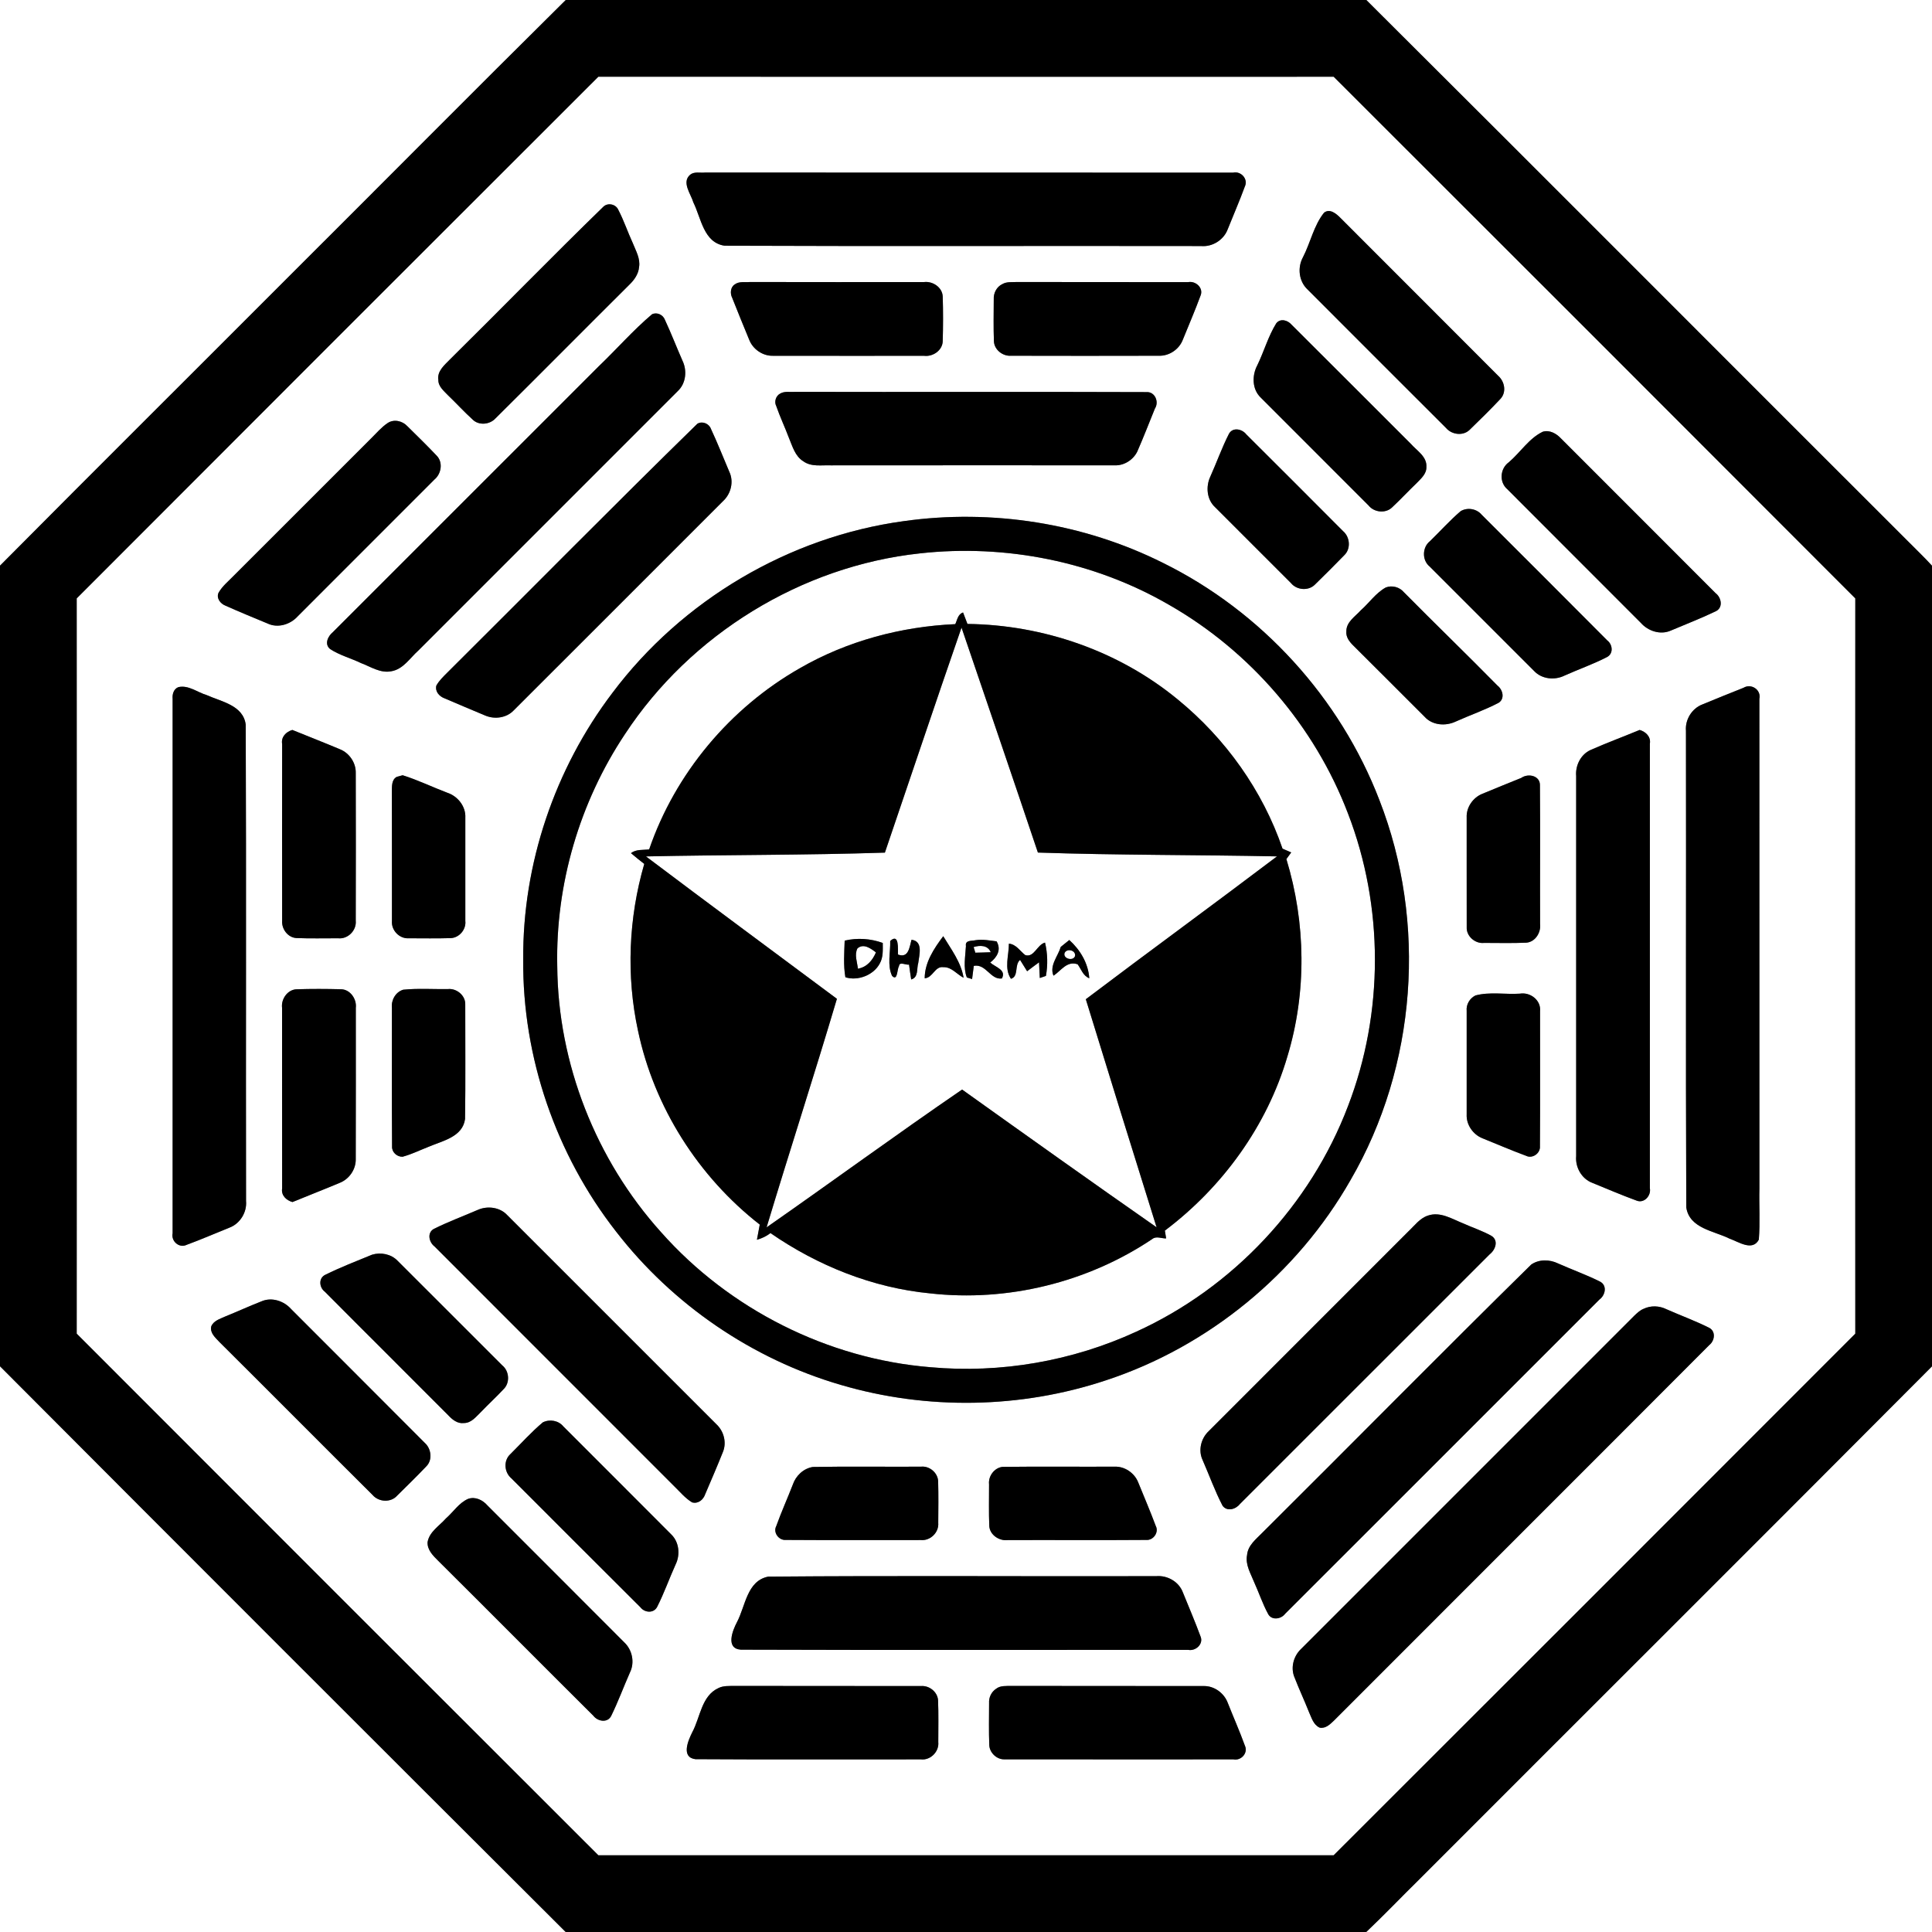
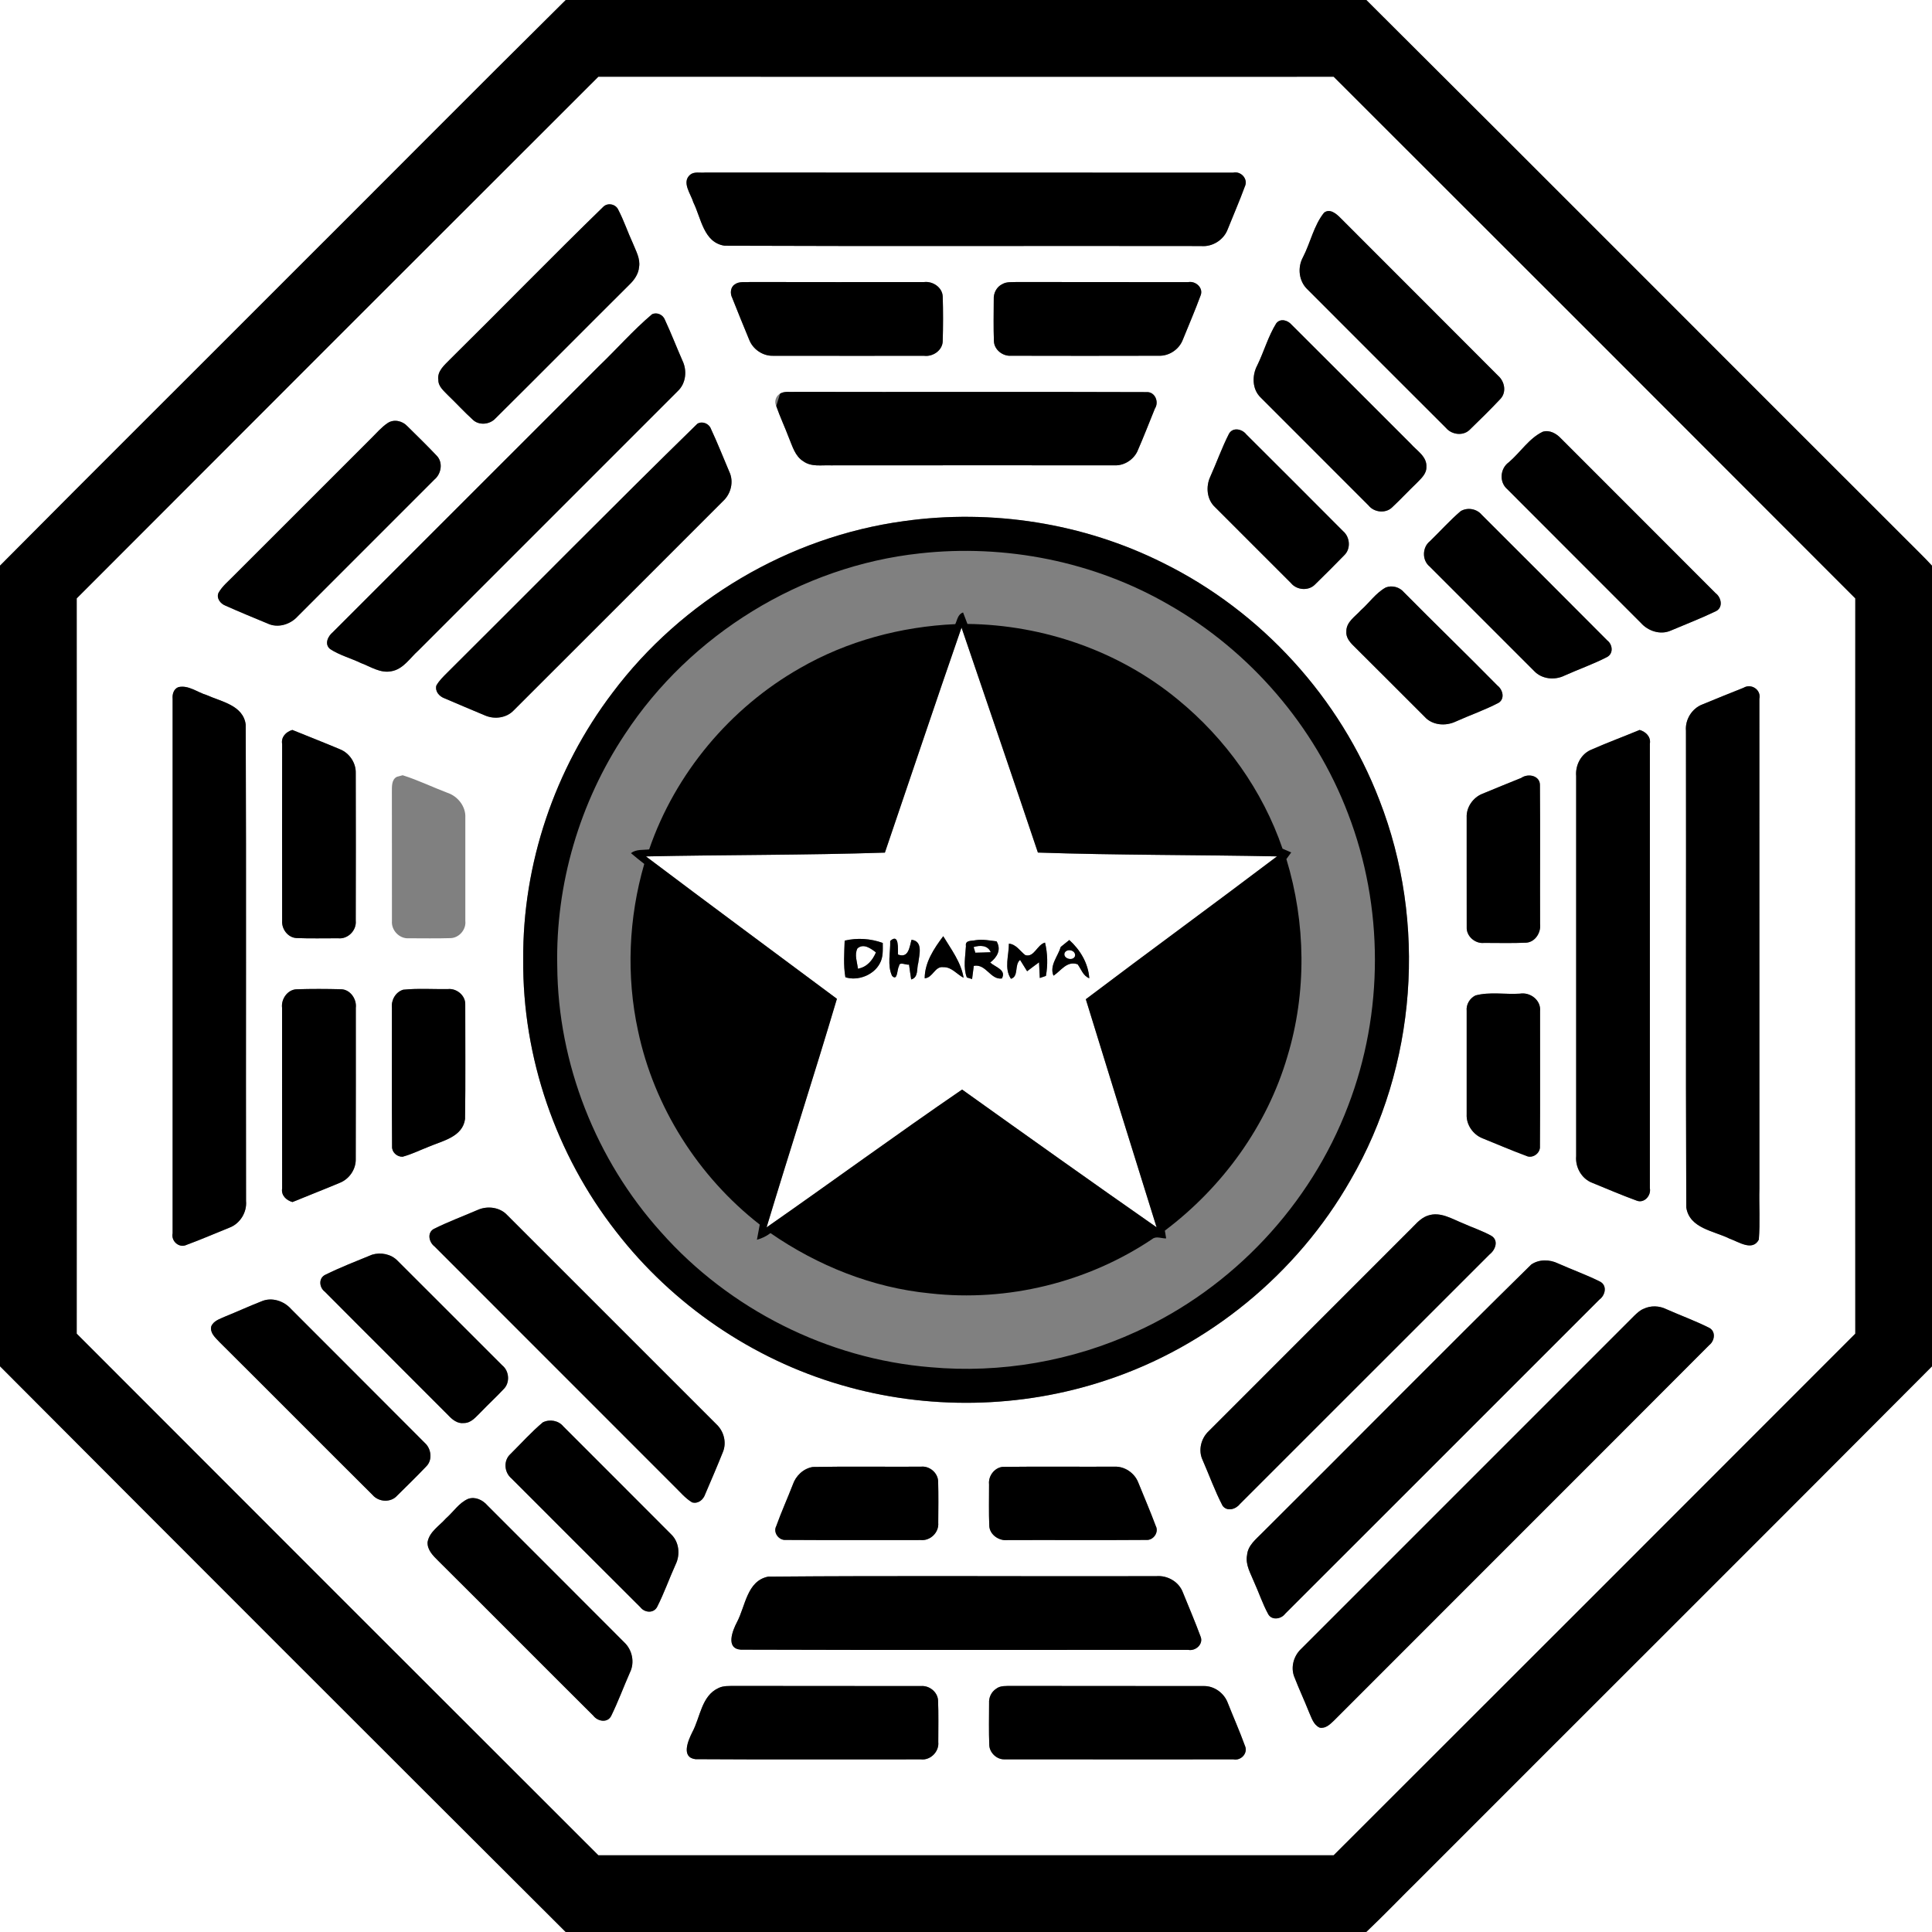
<svg xmlns="http://www.w3.org/2000/svg" width="600pt" height="600pt" viewBox="0 0 600 600" version="1.1">
  <rect x="0" y="0" width="600" height="600" fill="#808080" stroke="none" />
  <g id="#ffffffff">
    <path fill="#ffffff" opacity="1.00" d=" M 0.00 0.00 L 175.70 0.00 C 147.26 28.15 119.08 56.58 90.74 84.84 C 60.51 115.13 30.14 145.30 0.00 175.67 L 0.00 0.00 Z" />
    <path fill="#ffffff" opacity="1.00" d=" M 424.32 0.00 L 600.00 0.00 L 600.00 175.69 C 598.94 174.51 597.84 173.39 596.73 172.28 C 539.22 114.89 481.90 57.31 424.32 0.00 Z" />
    <path fill="#ffffff" opacity="1.00" d=" M 23.82 185.84 C 77.78 131.79 131.78 77.78 185.83 23.82 C 261.95 23.86 338.06 23.85 414.18 23.83 C 468.22 77.79 522.23 131.79 576.18 185.84 C 576.14 261.95 576.15 338.07 576.18 414.18 C 522.21 468.21 468.22 522.22 414.18 576.17 C 338.06 576.15 261.94 576.15 185.82 576.17 C 131.78 522.22 77.78 468.21 23.82 414.18 C 23.85 338.06 23.86 261.95 23.82 185.84 M 214.35 54.25 C 211.58 56.60 214.58 60.25 215.34 62.89 C 217.76 67.76 218.50 75.35 225.04 76.31 C 274.35 76.51 323.67 76.32 372.99 76.41 C 376.55 76.74 380.10 74.48 381.31 71.12 C 383.06 66.72 384.97 62.38 386.59 57.94 C 387.72 55.61 385.41 53.08 382.99 53.61 C 328.33 53.58 273.67 53.64 219.01 53.58 C 217.48 53.76 215.65 53.20 214.35 54.25 M 187.36 64.22 C 171.29 79.84 155.65 95.92 139.70 111.66 C 138.02 113.40 135.71 115.26 136.13 117.99 C 136.10 120.06 137.87 121.41 139.15 122.78 C 141.72 125.23 144.10 127.87 146.73 130.25 C 148.67 132.23 152.12 131.89 153.92 129.89 C 167.83 116.10 181.61 102.18 195.50 88.37 C 197.01 86.91 198.29 85.08 198.47 82.94 C 198.91 80.30 197.47 77.91 196.54 75.55 C 194.96 72.12 193.76 68.51 192.02 65.16 C 191.24 63.38 188.75 62.85 187.36 64.22 M 411.19 66.06 C 408.02 70.00 406.98 75.35 404.66 79.86 C 402.88 83.09 403.35 87.37 406.09 89.92 C 420.41 104.26 434.73 118.61 449.09 132.92 C 450.84 135.00 454.35 135.47 456.37 133.52 C 459.64 130.36 462.89 127.16 466.00 123.85 C 467.91 121.77 467.29 118.50 465.29 116.72 C 449.00 100.36 432.62 84.06 416.32 67.71 C 415.05 66.41 413.00 64.63 411.19 66.06 M 228.20 88.32 C 226.84 89.15 226.69 91.14 227.38 92.47 C 229.10 96.83 230.88 101.18 232.67 105.51 C 233.82 108.47 236.87 110.58 240.07 110.49 C 255.71 110.53 271.36 110.49 287.00 110.50 C 289.70 110.83 292.66 108.85 292.77 106.01 C 292.90 101.37 292.92 96.70 292.77 92.06 C 292.63 89.20 289.64 87.26 286.94 87.60 C 268.94 87.59 250.94 87.64 232.95 87.58 C 231.37 87.72 229.55 87.31 228.20 88.32 M 311.27 88.24 C 309.49 89.08 308.50 91.07 308.62 92.99 C 308.60 97.32 308.51 101.67 308.67 106.00 C 308.79 108.63 311.42 110.68 314.00 110.48 C 329.32 110.52 344.64 110.52 359.96 110.48 C 363.13 110.57 366.20 108.48 367.33 105.52 C 369.18 100.96 371.13 96.44 372.83 91.83 C 373.86 89.44 371.33 87.15 368.97 87.62 C 351.30 87.57 333.63 87.64 315.96 87.58 C 314.39 87.67 312.67 87.41 311.27 88.24 M 202.49 97.60 C 196.59 102.59 191.47 108.48 185.88 113.82 C 158.37 141.33 130.86 168.84 103.35 196.34 C 101.83 197.59 100.64 200.08 102.55 201.59 C 105.51 203.51 108.99 204.42 112.15 205.94 C 115.16 207.07 118.13 209.13 121.49 208.47 C 125.24 207.86 127.31 204.34 129.95 202.00 C 156.79 175.15 183.65 148.31 210.48 121.46 C 213.02 119.11 213.43 115.13 211.98 112.09 C 210.12 107.86 208.46 103.54 206.51 99.35 C 205.93 97.77 204.05 96.85 202.49 97.60 M 396.35 100.41 C 393.85 104.44 392.56 109.12 390.49 113.39 C 388.78 116.57 388.80 120.90 391.56 123.50 C 402.70 134.67 413.87 145.81 425.02 156.98 C 426.74 159.14 430.32 159.54 432.33 157.57 C 434.96 155.12 437.40 152.47 440.00 149.99 C 441.33 148.60 443.04 147.16 442.98 145.04 C 443.20 141.78 440.03 139.99 438.15 137.84 C 425.78 125.52 413.49 113.13 401.10 100.83 C 399.92 99.44 397.64 98.77 396.35 100.41 M 242.26 122.25 C 240.95 122.94 240.37 124.78 241.07 126.10 C 242.23 129.45 243.75 132.65 245.00 135.97 C 246.11 138.59 246.90 141.68 249.50 143.27 C 251.98 145.06 255.14 144.40 257.98 144.52 C 287.34 144.49 316.70 144.50 346.06 144.51 C 349.01 144.68 351.90 142.87 353.19 140.24 C 355.12 135.84 356.85 131.35 358.66 126.90 C 360.02 124.85 358.72 121.63 356.07 121.77 C 319.70 121.63 283.33 121.78 246.96 121.69 C 245.40 121.82 243.66 121.40 242.26 122.25 M 120.38 131.39 C 118.43 132.69 116.92 134.52 115.25 136.15 C 101.06 150.34 86.87 164.54 72.67 178.72 C 71.01 180.45 69.07 181.98 67.87 184.09 C 67.11 185.76 68.46 187.48 69.97 188.07 C 74.31 190.01 78.72 191.82 83.11 193.64 C 86.28 195.15 90.17 193.95 92.44 191.42 C 106.59 177.24 120.77 163.10 134.92 148.92 C 137.06 147.15 137.64 143.60 135.63 141.53 C 132.66 138.39 129.57 135.38 126.50 132.35 C 124.97 130.70 122.31 130.08 120.38 131.39 M 216.56 131.61 C 190.43 157.13 164.78 183.19 138.85 208.95 C 137.63 210.18 136.34 211.40 135.50 212.94 C 135.07 214.81 136.48 216.31 138.12 216.90 C 142.32 218.71 146.54 220.47 150.75 222.24 C 153.65 223.45 157.32 222.96 159.52 220.63 C 181.23 198.97 202.89 177.27 224.58 155.59 C 227.02 153.34 227.95 149.54 226.49 146.50 C 224.60 142.06 222.83 137.56 220.79 133.19 C 220.20 131.54 218.09 130.67 216.56 131.61 M 381.69 134.67 C 379.49 138.97 377.88 143.55 375.90 147.96 C 374.43 151.04 374.74 155.11 377.35 157.51 C 385.20 165.38 393.07 173.24 400.94 181.10 C 402.71 183.28 406.37 183.58 408.36 181.55 C 411.46 178.53 414.53 175.47 417.54 172.36 C 419.57 170.37 419.24 166.76 417.11 164.96 C 407.11 154.91 397.08 144.89 387.04 134.89 C 385.76 133.24 382.91 132.58 381.69 134.67 M 479.12 134.08 C 474.83 136.13 472.14 140.54 468.54 143.59 C 465.87 145.52 465.53 149.71 468.08 151.90 C 481.87 165.77 495.76 179.56 509.57 193.43 C 511.83 196.00 515.68 197.27 518.91 195.82 C 523.55 193.84 528.28 192.04 532.83 189.84 C 535.22 188.71 534.60 185.57 532.79 184.21 C 516.81 168.17 500.77 152.19 484.78 136.17 C 483.37 134.65 481.24 133.43 479.12 134.08 M 453.63 158.74 C 450.24 161.63 447.27 164.98 444.07 168.08 C 441.68 169.97 441.58 173.97 443.96 175.91 C 454.80 186.75 465.64 197.60 476.48 208.43 C 478.88 210.95 482.88 211.31 485.92 209.79 C 490.26 207.84 494.78 206.27 499.01 204.09 C 501.13 203.04 500.85 200.18 499.15 198.89 C 486.19 185.84 473.15 172.86 460.15 159.86 C 458.59 157.98 455.71 157.50 453.63 158.74 M 280.63 161.85 C 244.98 166.71 211.77 186.42 190.20 215.17 C 172.28 238.77 162.27 268.32 162.49 297.97 C 162.22 328.33 172.66 358.60 191.35 382.50 C 208.87 405.15 233.65 422.10 261.15 430.10 C 287.90 437.97 317.04 437.47 343.49 428.66 C 375.31 418.19 402.87 395.55 419.44 366.44 C 439.96 331.12 443.23 286.51 428.39 248.49 C 416.20 216.73 391.74 189.90 361.23 174.84 C 336.51 162.45 307.98 157.98 280.63 161.85 M 430.38 182.44 C 427.27 184.14 425.21 187.25 422.58 189.56 C 420.84 191.50 418.09 193.15 418.12 196.07 C 417.94 197.89 419.13 199.36 420.35 200.55 C 427.72 207.86 435.04 215.23 442.39 222.56 C 444.77 225.26 448.91 225.58 452.05 224.10 C 456.49 222.10 461.12 220.51 465.43 218.25 C 467.43 216.94 466.69 214.18 465.06 212.92 C 455.47 203.17 445.63 193.67 436.02 183.95 C 434.67 182.33 432.36 181.69 430.38 182.44 M 55.41 213.39 C 53.96 213.93 53.47 215.58 53.61 217.00 C 53.60 272.34 53.60 327.68 53.61 383.01 C 53.08 385.45 55.64 387.73 57.97 386.59 C 62.47 384.94 66.87 383.01 71.32 381.23 C 74.59 379.97 76.73 376.45 76.41 372.97 C 76.32 323.66 76.51 274.35 76.31 225.04 C 75.53 219.02 68.77 217.93 64.20 215.87 C 61.33 215.02 58.51 212.68 55.41 213.39 M 541.46 213.60 C 537.18 215.28 532.94 217.03 528.69 218.77 C 525.43 220.01 523.28 223.51 523.59 226.98 C 523.68 276.32 523.48 325.66 523.69 374.99 C 524.69 381.52 532.27 382.24 537.14 384.68 C 539.89 385.62 544.25 388.72 546.22 384.98 C 546.64 379.67 546.27 374.32 546.40 369.00 C 546.39 318.35 546.40 267.69 546.39 217.04 C 547.02 214.23 543.86 212.14 541.46 213.60 M 87.62 231.07 C 87.60 249.38 87.59 267.69 87.62 285.99 C 87.45 288.54 89.40 291.16 92.03 291.32 C 96.35 291.50 100.69 291.38 105.01 291.39 C 108.03 291.73 110.78 288.94 110.48 285.94 C 110.52 270.64 110.52 255.34 110.48 240.04 C 110.56 236.88 108.48 233.84 105.55 232.68 C 100.66 230.62 95.71 228.69 90.79 226.69 C 88.83 227.26 87.24 228.88 87.62 231.07 M 493.98 232.91 C 490.92 234.28 489.21 237.73 489.49 241.00 C 489.50 280.36 489.50 319.71 489.49 359.06 C 489.19 362.51 491.18 366.07 494.47 367.33 C 499.04 369.19 503.58 371.15 508.21 372.84 C 510.59 373.84 512.83 371.33 512.38 369.00 C 512.40 322.99 512.40 276.99 512.38 230.98 C 512.75 228.81 511.12 227.25 509.21 226.69 C 504.14 228.79 498.99 230.70 493.98 232.91 M 123.24 241.25 C 121.53 242.14 121.73 244.34 121.70 245.97 C 121.75 259.33 121.69 272.69 121.72 286.05 C 121.49 288.93 124.06 291.60 126.97 291.39 C 131.31 291.39 135.65 291.48 139.99 291.34 C 142.62 291.24 144.82 288.64 144.51 286.02 C 144.51 275.33 144.50 264.65 144.51 253.96 C 144.71 250.47 142.18 247.27 138.93 246.20 C 134.28 244.44 129.79 242.25 125.05 240.76 C 124.59 240.89 123.69 241.13 123.24 241.25 M 472.44 241.59 C 468.43 243.24 464.40 244.81 460.41 246.50 C 457.46 247.65 455.32 250.73 455.49 253.92 C 455.51 265.25 455.47 276.58 455.50 287.91 C 455.34 290.75 458.13 293.15 460.91 292.83 C 465.27 292.83 469.64 292.95 474.00 292.76 C 476.78 292.55 478.61 289.61 478.29 286.97 C 478.24 272.64 478.36 258.31 478.24 243.98 C 478.37 240.86 474.60 240.07 472.44 241.59 M 87.60 312.99 C 87.62 331.69 87.58 350.38 87.62 369.07 C 87.26 371.23 88.91 372.78 90.83 373.31 C 95.72 371.29 100.66 369.39 105.54 367.33 C 108.45 366.17 110.54 363.16 110.48 360.01 C 110.54 344.34 110.49 328.68 110.50 313.01 C 110.83 310.30 108.81 307.32 105.98 307.22 C 101.33 307.10 96.67 307.08 92.03 307.23 C 89.24 307.39 87.26 310.32 87.60 312.99 M 125.24 307.36 C 122.87 308.05 121.44 310.59 121.71 312.99 C 121.75 327.33 121.64 341.68 121.76 356.02 C 121.65 357.82 123.26 359.28 125.02 359.24 C 127.84 358.47 130.47 357.17 133.19 356.11 C 137.49 354.27 143.67 353.09 144.43 347.51 C 144.60 335.69 144.47 323.85 144.49 312.02 C 144.63 309.19 141.81 306.85 139.06 307.17 C 134.45 307.23 129.82 306.90 125.24 307.36 M 458.21 309.15 C 456.43 310.04 455.28 311.96 455.49 313.96 C 455.49 324.66 455.50 335.36 455.49 346.06 C 455.31 349.26 457.45 352.35 460.42 353.52 C 464.93 355.33 469.40 357.27 473.96 358.95 C 475.93 359.94 478.43 358.13 478.24 355.97 C 478.34 342.00 478.26 328.03 478.28 314.06 C 478.64 310.62 475.24 308.04 471.99 308.59 C 467.42 308.88 462.63 307.96 458.21 309.15 M 148.53 375.68 C 143.92 377.68 139.18 379.42 134.69 381.67 C 132.56 382.91 133.25 385.80 134.94 387.09 C 159.74 411.95 184.60 436.74 209.41 461.59 C 211.19 463.31 212.79 465.29 214.94 466.58 C 216.84 467.11 218.44 465.73 219.01 464.03 C 220.87 459.67 222.76 455.32 224.51 450.92 C 225.71 448.02 224.81 444.52 222.56 442.39 C 200.90 420.73 179.24 399.06 157.57 377.41 C 155.34 374.94 151.52 374.42 148.53 375.68 M 443.46 377.51 C 440.90 378.34 439.29 380.66 437.39 382.42 C 416.74 403.11 396.05 423.76 375.39 444.44 C 373.00 446.67 372.06 450.39 373.47 453.40 C 375.54 458.12 377.28 463.02 379.67 467.60 C 381.03 469.52 383.76 468.75 385.03 467.12 C 410.92 441.27 436.78 415.39 462.65 389.52 C 464.42 388.14 465.49 385.23 463.17 383.80 C 460.33 382.22 457.21 381.21 454.26 379.88 C 450.85 378.51 447.27 376.20 443.46 377.51 M 115.54 389.66 C 110.67 391.66 105.73 393.57 101.01 395.90 C 98.86 396.94 99.13 399.85 100.87 401.14 C 113.64 414.00 126.51 426.76 139.29 439.61 C 140.53 440.92 142.09 442.18 144.04 441.94 C 146.43 441.96 147.89 439.89 149.45 438.42 C 151.73 436.04 154.16 433.82 156.40 431.41 C 158.42 429.46 158.18 425.82 156.02 424.07 C 145.17 413.22 134.33 402.36 123.46 391.53 C 121.46 389.45 118.26 388.83 115.54 389.66 M 475.52 392.73 C 447.49 420.28 419.89 448.32 392.00 476.03 C 390.07 478.01 387.54 479.93 387.29 482.92 C 386.69 485.95 388.43 488.68 389.50 491.39 C 390.98 494.64 392.10 498.06 393.81 501.21 C 394.90 503.32 397.87 502.86 399.12 501.16 C 431.67 468.66 464.17 436.12 496.70 403.60 C 498.57 402.25 499.23 399.15 496.82 397.97 C 492.61 395.88 488.17 394.29 483.88 392.38 C 481.27 391.10 477.95 391.03 475.52 392.73 M 81.16 404.16 C 77.34 405.66 73.61 407.37 69.80 408.91 C 68.23 409.63 66.29 410.19 65.59 411.96 C 65.18 414.04 66.93 415.45 68.18 416.81 C 84.06 432.60 99.84 448.50 115.73 464.30 C 117.64 466.51 121.40 466.71 123.36 464.46 C 126.41 461.45 129.48 458.46 132.42 455.36 C 134.39 453.38 133.93 449.87 131.91 448.09 C 118.11 434.20 104.21 420.40 90.39 406.52 C 88.15 403.99 84.34 402.75 81.16 404.16 M 510.40 406.48 C 509.32 406.92 508.46 407.74 507.63 408.52 C 473.12 443.04 438.59 477.54 404.09 512.07 C 401.71 514.28 400.72 517.96 402.05 521.00 C 403.44 524.59 405.08 528.08 406.50 531.66 C 407.32 533.45 407.88 535.68 409.87 536.55 C 411.73 536.87 413.07 535.48 414.29 534.33 C 453.11 495.44 492.02 456.64 530.82 417.73 C 532.57 416.36 532.94 413.39 530.70 412.31 C 526.43 410.18 521.93 408.54 517.57 406.61 C 515.32 405.49 512.67 405.38 510.40 406.48 M 168.58 441.73 C 164.99 444.74 161.85 448.27 158.52 451.57 C 156.30 453.57 156.57 457.23 158.81 459.11 C 172.18 472.46 185.50 485.85 198.90 499.17 C 200.19 500.85 202.98 501.11 204.07 499.06 C 206.24 494.80 207.83 490.26 209.80 485.90 C 211.29 482.90 210.95 478.94 208.48 476.55 C 197.33 465.35 186.12 454.18 174.95 442.99 C 173.44 441.13 170.68 440.67 168.58 441.73 M 252.43 455.58 C 249.50 456.04 247.11 458.34 246.19 461.12 C 244.52 465.42 242.62 469.63 241.06 473.97 C 240.03 475.95 241.88 478.43 244.04 478.24 C 258.01 478.34 271.99 478.26 285.96 478.28 C 288.92 478.56 291.64 475.92 291.38 472.94 C 291.41 468.66 291.47 464.38 291.35 460.10 C 291.31 457.42 288.66 455.19 286.02 455.49 C 274.82 455.56 263.62 455.37 252.43 455.58 M 311.32 455.55 C 308.78 455.85 306.88 458.44 307.16 460.96 C 307.17 465.29 307.05 469.63 307.23 473.97 C 307.44 476.74 310.37 478.63 313.02 478.29 C 327.34 478.24 341.67 478.35 355.99 478.24 C 358.17 478.41 359.98 475.88 358.93 473.90 C 357.23 469.34 355.30 464.86 353.48 460.36 C 352.31 457.40 349.21 455.31 346.02 455.49 C 334.46 455.54 322.89 455.41 311.32 455.55 M 145.42 465.47 C 142.55 466.69 140.79 469.56 138.49 471.56 C 136.45 473.88 133.35 475.67 132.78 478.94 C 132.68 481.40 134.54 483.18 136.14 484.77 C 152.23 500.76 168.20 516.86 184.28 532.85 C 185.65 534.64 188.75 535.17 189.85 532.81 C 191.98 528.45 193.66 523.88 195.62 519.44 C 197.17 516.35 196.38 512.42 193.89 510.07 C 179.75 495.87 165.55 481.73 151.39 467.54 C 149.92 465.85 147.67 464.72 145.42 465.47 M 238.55 489.64 C 231.94 490.96 231.51 498.85 228.86 503.79 C 227.48 506.42 225.29 511.96 230.06 512.32 C 276.37 512.48 322.68 512.36 368.99 512.38 C 371.35 512.84 373.86 510.54 372.82 508.17 C 371.12 503.56 369.18 499.04 367.34 494.50 C 366.09 491.20 362.55 489.19 359.09 489.49 C 318.92 489.60 278.72 489.29 238.55 489.64 M 223.17 524.22 C 217.82 526.64 217.50 533.34 214.98 537.98 C 213.70 540.55 211.45 545.75 215.96 546.33 C 239.31 546.48 262.68 546.36 286.03 546.39 C 288.98 546.73 291.70 543.96 291.39 541.03 C 291.39 536.67 291.50 532.30 291.32 527.95 C 291.09 525.38 288.57 523.41 286.03 523.62 C 266.68 523.57 247.32 523.64 227.97 523.58 C 226.36 523.62 224.66 523.49 223.17 524.22 M 309.36 524.46 C 307.88 525.42 307.05 527.17 307.17 528.94 C 307.16 533.29 307.06 537.64 307.23 541.99 C 307.34 544.34 309.57 546.46 311.94 546.38 C 335.65 546.41 359.37 546.39 383.08 546.39 C 385.44 546.86 387.67 544.42 386.62 542.15 C 385.00 537.67 383.06 533.31 381.31 528.88 C 380.21 525.87 377.19 523.61 373.97 523.62 C 353.99 523.57 334.00 523.64 314.02 523.58 C 312.44 523.63 310.69 523.42 309.36 524.46 Z" />
-     <path fill="#ffffff" opacity="1.00" d=" M 285.66 171.86 C 312.28 168.90 339.82 174.38 363.03 187.82 C 388.25 202.22 408.28 225.48 418.62 252.62 C 429.78 281.53 429.78 314.56 418.65 343.47 C 406.98 374.23 382.83 399.94 352.89 413.56 C 333.02 422.71 310.73 426.58 288.94 424.60 C 257.07 422.01 226.52 406.60 205.32 382.69 C 185.07 360.23 173.27 330.28 173.06 300.02 C 172.52 274.61 180.01 249.13 194.09 227.99 C 214.42 197.04 248.81 175.83 285.66 171.86 M 296.67 193.83 C 279.82 194.59 263.07 199.06 248.42 207.51 C 226.74 219.84 209.70 240.18 201.60 263.79 C 199.70 264.03 197.57 263.69 195.95 264.95 C 197.29 266.10 198.68 267.21 200.08 268.30 C 195.21 285.07 194.44 303.03 198.14 320.10 C 203.13 343.80 216.87 365.44 235.95 380.31 C 235.64 381.87 235.35 383.44 235.07 385.02 C 236.60 384.60 238.00 383.92 239.28 382.95 C 253.96 393.10 271.04 399.95 288.86 401.67 C 312.88 404.38 337.75 398.27 357.82 384.81 C 359.07 383.77 360.72 384.66 362.16 384.60 C 362.06 384.00 361.86 382.79 361.76 382.18 C 379.67 368.69 393.49 349.66 399.82 328.07 C 405.84 308.20 405.54 286.61 399.50 266.79 C 399.88 266.27 400.63 265.24 401.00 264.73 C 400.33 264.43 398.98 263.85 398.30 263.56 C 392.11 245.47 380.57 229.34 365.79 217.25 C 347.54 202.20 324.05 194.05 300.45 193.77 C 300.00 192.58 299.55 191.40 299.09 190.21 C 297.47 190.74 297.29 192.53 296.67 193.83 Z" />
    <path fill="#ffffff" opacity="1.00" d=" M 298.61 194.90 C 306.53 218.18 314.50 241.45 322.33 264.77 C 347.06 265.61 371.83 265.45 396.58 265.96 C 376.88 280.87 356.92 295.42 337.21 310.32 C 344.47 333.95 351.81 357.56 359.19 381.15 C 338.96 367.03 318.86 352.71 298.79 338.37 C 278.36 352.35 258.38 367.00 238.07 381.17 C 245.21 357.47 252.87 333.92 259.91 310.19 C 240.14 295.46 220.30 280.82 200.61 265.97 C 225.34 265.44 250.09 265.60 274.81 264.79 C 282.75 241.49 290.55 218.15 298.61 194.90 M 287.17 303.82 C 289.77 303.64 290.30 299.97 293.00 300.37 C 295.51 300.27 297.18 302.60 299.25 303.65 C 298.45 298.78 295.40 294.85 292.93 290.74 C 290.07 294.56 287.18 298.86 287.17 303.82 M 262.32 292.12 C 262.20 295.90 261.89 299.74 262.54 303.49 C 266.29 304.73 271.30 302.89 273.22 299.22 C 274.33 297.28 274.15 294.99 274.15 292.84 C 270.36 291.47 266.26 291.19 262.32 292.12 M 276.46 292.23 C 276.57 295.79 275.49 299.75 277.04 303.07 C 278.82 304.88 278.55 300.93 279.20 300.04 C 279.28 298.51 281.35 299.77 282.31 299.57 C 282.52 301.11 282.73 302.64 282.98 304.18 C 285.32 303.54 284.62 300.81 285.18 299.03 C 285.48 296.54 286.76 292.31 283.08 291.85 C 282.44 294.08 282.20 297.72 278.87 296.43 C 278.83 294.82 279.30 289.63 276.46 292.23 M 299.98 293.81 C 299.81 297.01 299.08 300.49 300.26 303.55 C 300.67 303.67 301.48 303.93 301.89 304.06 C 302.06 302.69 302.24 301.32 302.42 299.96 C 306.24 299.23 307.56 304.34 311.13 303.88 C 312.66 301.19 309.05 300.34 307.52 298.93 C 309.65 297.27 311.04 294.98 309.50 292.34 C 307.35 292.09 305.18 291.64 303.02 291.98 C 301.82 292.27 299.65 291.88 299.98 293.81 M 329.43 294.06 C 328.57 296.99 325.84 299.85 327.17 303.01 C 329.54 301.48 331.31 298.31 334.67 299.47 C 335.80 301.01 336.33 303.04 338.29 303.81 C 337.97 299.17 335.48 294.99 332.08 291.93 C 331.19 292.63 330.31 293.35 329.43 294.06 M 313.32 293.06 C 313.34 296.66 311.77 300.76 313.96 303.98 C 316.48 303.21 314.94 299.67 316.79 298.11 C 317.53 299.28 318.25 300.45 318.98 301.63 C 320.19 300.68 321.45 299.79 322.68 298.86 C 322.74 300.48 322.82 302.10 322.92 303.73 C 323.39 303.56 324.34 303.24 324.82 303.08 C 325.44 299.66 325.35 296.11 324.54 292.73 C 322.03 293.40 321.18 297.46 318.41 296.62 C 316.76 295.35 315.58 293.25 313.32 293.06 Z" />
    <path fill="#ffffff" opacity="1.00" d=" M 302.37 294.12 C 304.33 293.50 306.76 293.50 307.69 295.72 C 306.09 295.80 304.49 295.83 302.90 295.87 C 302.76 295.43 302.50 294.55 302.37 294.12 Z" />
    <path fill="#ffffff" opacity="1.00" d=" M 266.30 294.52 C 268.22 292.88 270.44 294.56 272.03 295.78 C 270.97 298.25 269.23 300.36 266.43 300.84 C 266.23 298.76 265.26 296.51 266.30 294.52 Z" />
    <path fill="#ffffff" opacity="1.00" d=" M 330.62 295.95 C 331.37 294.36 334.27 295.14 333.84 296.97 C 333.23 298.59 330.04 297.72 330.62 295.95 Z" />
    <path fill="#ffffff" opacity="1.00" d=" M 0.00 424.31 C 58.46 482.97 117.04 541.53 175.68 600.00 L 0.00 600.00 L 0.00 424.31 Z" />
    <path fill="#ffffff" opacity="1.00" d=" M 440.72 583.71 C 493.80 530.56 547.01 477.55 600.00 424.33 L 600.00 600.00 L 424.30 600.00 C 429.90 594.70 435.22 589.11 440.72 583.71 Z" />
  </g>
  <g id="#000000ff">
    <path fill="#000000" opacity="1.00" d=" M 175.70 0.00 L 424.32 0.00 C 481.90 57.31 539.22 114.89 596.73 172.28 C 597.84 173.39 598.94 174.51 600.00 175.69 L 600.00 424.33 C 547.01 477.55 493.80 530.56 440.72 583.71 C 435.22 589.11 429.90 594.70 424.30 600.00 L 175.68 600.00 C 117.04 541.53 58.46 482.97 0.00 424.31 L 0.00 175.67 C 30.14 145.30 60.51 115.13 90.74 84.84 C 119.08 56.58 147.26 28.15 175.70 0.00 M 23.82 185.84 C 23.86 261.95 23.85 338.06 23.82 414.18 C 77.78 468.21 131.78 522.22 185.82 576.17 C 261.94 576.15 338.06 576.15 414.18 576.17 C 468.22 522.22 522.21 468.21 576.18 414.18 C 576.15 338.07 576.14 261.95 576.18 185.84 C 522.23 131.79 468.22 77.79 414.18 23.83 C 338.06 23.85 261.95 23.86 185.83 23.82 C 131.78 77.78 77.78 131.79 23.82 185.84 Z" />
    <path fill="#000000" opacity="1.00" d=" M 214.35 54.25 C 215.65 53.20 217.48 53.76 219.01 53.58 C 273.67 53.64 328.33 53.58 382.99 53.61 C 385.41 53.08 387.72 55.61 386.59 57.94 C 384.97 62.38 383.06 66.72 381.31 71.12 C 380.10 74.48 376.55 76.74 372.99 76.41 C 323.67 76.32 274.35 76.51 225.04 76.31 C 218.50 75.35 217.76 67.76 215.34 62.89 C 214.58 60.25 211.58 56.60 214.35 54.25 Z" />
    <path fill="#000000" opacity="1.00" d=" M 187.36 64.22 C 188.75 62.85 191.24 63.38 192.02 65.16 C 193.76 68.51 194.96 72.12 196.54 75.55 C 197.47 77.91 198.91 80.30 198.47 82.94 C 198.29 85.08 197.01 86.91 195.50 88.37 C 181.61 102.18 167.83 116.10 153.92 129.89 C 152.12 131.89 148.67 132.23 146.73 130.25 C 144.10 127.87 141.72 125.23 139.15 122.78 C 137.87 121.41 136.10 120.06 136.13 117.99 C 135.71 115.26 138.02 113.40 139.70 111.66 C 155.65 95.92 171.29 79.84 187.36 64.22 Z" />
    <path fill="#000000" opacity="1.00" d=" M 411.19 66.06 C 413.00 64.63 415.05 66.41 416.32 67.71 C 432.62 84.06 449.00 100.36 465.29 116.72 C 467.29 118.50 467.91 121.77 466.00 123.85 C 462.89 127.16 459.64 130.36 456.37 133.52 C 454.35 135.47 450.84 135.00 449.09 132.92 C 434.73 118.61 420.41 104.26 406.09 89.92 C 403.35 87.37 402.88 83.09 404.66 79.86 C 406.98 75.35 408.02 70.00 411.19 66.06 Z" />
    <path fill="#000000" opacity="1.00" d=" M 228.20 88.32 C 229.55 87.31 231.37 87.72 232.95 87.58 C 250.94 87.64 268.94 87.59 286.94 87.60 C 289.64 87.26 292.63 89.20 292.77 92.06 C 292.92 96.70 292.90 101.37 292.77 106.01 C 292.66 108.85 289.70 110.83 287.00 110.50 C 271.36 110.49 255.71 110.53 240.07 110.49 C 236.87 110.58 233.82 108.47 232.67 105.51 C 230.88 101.18 229.10 96.83 227.38 92.47 C 226.69 91.14 226.84 89.15 228.20 88.32 Z" />
    <path fill="#000000" opacity="1.00" d=" M 311.27 88.24 C 312.67 87.41 314.39 87.67 315.96 87.58 C 333.63 87.64 351.30 87.57 368.97 87.62 C 371.33 87.15 373.86 89.44 372.83 91.83 C 371.13 96.44 369.18 100.96 367.33 105.52 C 366.20 108.48 363.13 110.57 359.96 110.48 C 344.64 110.52 329.32 110.52 314.00 110.48 C 311.42 110.68 308.79 108.63 308.67 106.00 C 308.51 101.67 308.60 97.32 308.62 92.99 C 308.50 91.07 309.49 89.08 311.27 88.24 Z" />
    <path fill="#000000" opacity="1.00" d=" M 202.49 97.60 C 204.05 96.85 205.93 97.77 206.51 99.35 C 208.46 103.54 210.12 107.86 211.98 112.09 C 213.43 115.13 213.02 119.11 210.48 121.46 C 183.65 148.31 156.79 175.15 129.95 202.00 C 127.31 204.34 125.24 207.86 121.49 208.47 C 118.13 209.13 115.16 207.07 112.15 205.94 C 108.99 204.42 105.51 203.51 102.55 201.59 C 100.64 200.08 101.83 197.59 103.35 196.34 C 130.86 168.84 158.37 141.33 185.88 113.82 C 191.47 108.48 196.59 102.59 202.49 97.60 Z" />
    <path fill="#000000" opacity="1.00" d=" M 396.35 100.41 C 397.64 98.77 399.92 99.44 401.10 100.83 C 413.49 113.13 425.78 125.52 438.15 137.84 C 440.03 139.99 443.20 141.78 442.98 145.04 C 443.04 147.16 441.33 148.60 440.00 149.99 C 437.40 152.47 434.96 155.12 432.33 157.57 C 430.32 159.54 426.74 159.14 425.02 156.98 C 413.87 145.81 402.70 134.67 391.56 123.50 C 388.80 120.90 388.78 116.57 390.49 113.39 C 392.56 109.12 393.85 104.44 396.35 100.41 Z" />
-     <path fill="#000000" opacity="1.00" d=" M 242.26 122.25 C 243.66 121.40 245.40 121.82 246.96 121.69 C 283.33 121.78 319.70 121.63 356.07 121.77 C 358.72 121.63 360.02 124.85 358.66 126.90 C 356.85 131.35 355.12 135.84 353.19 140.24 C 351.90 142.87 349.01 144.68 346.06 144.51 C 316.70 144.50 287.34 144.49 257.98 144.52 C 255.14 144.40 251.98 145.06 249.50 143.27 C 246.90 141.68 246.11 138.59 245.00 135.97 C 243.75 132.65 242.23 129.45 241.07 126.10 C 240.37 124.78 240.95 122.94 242.26 122.25 Z" />
+     <path fill="#000000" opacity="1.00" d=" M 242.26 122.25 C 243.66 121.40 245.40 121.82 246.96 121.69 C 283.33 121.78 319.70 121.63 356.07 121.77 C 358.72 121.63 360.02 124.85 358.66 126.90 C 356.85 131.35 355.12 135.84 353.19 140.24 C 351.90 142.87 349.01 144.68 346.06 144.51 C 316.70 144.50 287.34 144.49 257.98 144.52 C 255.14 144.40 251.98 145.06 249.50 143.27 C 246.90 141.68 246.11 138.59 245.00 135.97 C 243.75 132.65 242.23 129.45 241.07 126.10 Z" />
    <path fill="#000000" opacity="1.00" d=" M 120.38 131.39 C 122.31 130.08 124.97 130.70 126.50 132.35 C 129.57 135.38 132.66 138.39 135.63 141.53 C 137.64 143.60 137.06 147.15 134.92 148.92 C 120.77 163.10 106.59 177.24 92.44 191.42 C 90.17 193.95 86.28 195.15 83.11 193.64 C 78.72 191.82 74.31 190.01 69.97 188.07 C 68.46 187.48 67.11 185.76 67.87 184.09 C 69.07 181.98 71.01 180.45 72.67 178.72 C 86.87 164.54 101.06 150.34 115.25 136.15 C 116.92 134.52 118.43 132.69 120.38 131.39 Z" />
    <path fill="#000000" opacity="1.00" d=" M 216.56 131.61 C 218.09 130.67 220.20 131.54 220.79 133.19 C 222.83 137.56 224.60 142.06 226.49 146.50 C 227.95 149.54 227.02 153.34 224.58 155.59 C 202.89 177.27 181.23 198.97 159.52 220.63 C 157.32 222.96 153.65 223.45 150.75 222.24 C 146.54 220.47 142.32 218.71 138.12 216.90 C 136.48 216.31 135.07 214.81 135.50 212.94 C 136.34 211.40 137.63 210.18 138.85 208.95 C 164.78 183.19 190.43 157.13 216.56 131.61 Z" />
    <path fill="#000000" opacity="1.00" d=" M 381.69 134.67 C 382.91 132.58 385.76 133.24 387.04 134.89 C 397.08 144.89 407.11 154.91 417.11 164.96 C 419.24 166.76 419.57 170.37 417.54 172.36 C 414.53 175.47 411.46 178.53 408.36 181.55 C 406.37 183.58 402.71 183.28 400.94 181.10 C 393.07 173.24 385.20 165.38 377.35 157.51 C 374.74 155.11 374.43 151.04 375.90 147.96 C 377.88 143.55 379.49 138.97 381.69 134.67 Z" />
    <path fill="#000000" opacity="1.00" d=" M 479.12 134.08 C 481.24 133.43 483.37 134.65 484.78 136.17 C 500.77 152.19 516.81 168.17 532.79 184.21 C 534.60 185.57 535.22 188.71 532.83 189.84 C 528.28 192.04 523.55 193.84 518.91 195.82 C 515.68 197.27 511.83 196.00 509.57 193.43 C 495.76 179.56 481.87 165.77 468.08 151.90 C 465.53 149.71 465.87 145.52 468.54 143.59 C 472.14 140.54 474.83 136.13 479.12 134.08 Z" />
    <path fill="#000000" opacity="1.00" d=" M 453.63 158.74 C 455.71 157.50 458.59 157.98 460.15 159.86 C 473.15 172.86 486.19 185.84 499.15 198.89 C 500.85 200.18 501.13 203.04 499.01 204.09 C 494.78 206.27 490.26 207.84 485.92 209.79 C 482.88 211.31 478.88 210.95 476.48 208.43 C 465.64 197.60 454.80 186.75 443.96 175.91 C 441.58 173.97 441.68 169.97 444.07 168.08 C 447.27 164.98 450.24 161.63 453.63 158.74 Z" />
    <path fill="#000000" opacity="1.00" d=" M 280.63 161.85 C 307.98 157.98 336.51 162.45 361.23 174.84 C 391.74 189.90 416.20 216.73 428.39 248.49 C 443.23 286.51 439.96 331.12 419.44 366.44 C 402.87 395.55 375.31 418.19 343.49 428.66 C 317.04 437.47 287.90 437.97 261.15 430.10 C 233.65 422.10 208.87 405.15 191.35 382.50 C 172.66 358.60 162.22 328.33 162.49 297.97 C 162.27 268.32 172.28 238.77 190.20 215.17 C 211.77 186.42 244.98 166.71 280.63 161.85 M 285.66 171.86 C 248.81 175.83 214.42 197.04 194.09 227.99 C 180.01 249.13 172.52 274.61 173.06 300.02 C 173.27 330.28 185.07 360.23 205.32 382.69 C 226.52 406.60 257.07 422.01 288.94 424.60 C 310.73 426.58 333.02 422.71 352.89 413.56 C 382.83 399.94 406.98 374.23 418.65 343.47 C 429.78 314.56 429.78 281.53 418.62 252.62 C 408.28 225.48 388.25 202.22 363.03 187.82 C 339.82 174.38 312.28 168.90 285.66 171.86 Z" />
    <path fill="#000000" opacity="1.00" d=" M 430.38 182.44 C 432.36 181.69 434.67 182.33 436.02 183.95 C 445.63 193.67 455.47 203.17 465.06 212.92 C 466.69 214.18 467.43 216.94 465.43 218.25 C 461.12 220.51 456.49 222.10 452.05 224.10 C 448.91 225.58 444.77 225.26 442.39 222.56 C 435.04 215.23 427.72 207.86 420.35 200.55 C 419.13 199.36 417.94 197.89 418.12 196.07 C 418.09 193.15 420.84 191.50 422.58 189.56 C 425.21 187.25 427.27 184.14 430.38 182.44 Z" />
    <path fill="#000000" opacity="1.00" d=" M 296.67 193.83 C 297.29 192.53 297.47 190.74 299.09 190.21 C 299.55 191.40 300.00 192.58 300.45 193.77 C 324.05 194.05 347.54 202.20 365.79 217.25 C 380.57 229.34 392.11 245.47 398.30 263.56 C 398.98 263.85 400.33 264.43 401.00 264.73 C 400.63 265.24 399.88 266.27 399.50 266.79 C 405.54 286.61 405.84 308.20 399.82 328.07 C 393.49 349.66 379.67 368.69 361.76 382.18 C 361.86 382.79 362.06 384.00 362.16 384.60 C 360.72 384.66 359.07 383.77 357.82 384.81 C 337.75 398.27 312.88 404.38 288.86 401.67 C 271.04 399.95 253.96 393.10 239.28 382.95 C 238.00 383.92 236.60 384.60 235.07 385.02 C 235.35 383.44 235.64 381.87 235.95 380.31 C 216.87 365.44 203.13 343.80 198.14 320.10 C 194.44 303.03 195.21 285.07 200.08 268.30 C 198.68 267.21 197.29 266.10 195.95 264.95 C 197.57 263.69 199.70 264.03 201.60 263.79 C 209.70 240.18 226.74 219.84 248.42 207.51 C 263.07 199.06 279.82 194.59 296.67 193.83 M 298.61 194.90 C 290.55 218.15 282.75 241.49 274.81 264.79 C 250.09 265.60 225.34 265.44 200.61 265.97 C 220.30 280.82 240.14 295.46 259.91 310.19 C 252.87 333.92 245.21 357.47 238.07 381.17 C 258.38 367.00 278.36 352.35 298.79 338.37 C 318.86 352.71 338.96 367.03 359.19 381.15 C 351.81 357.56 344.47 333.95 337.21 310.32 C 356.92 295.42 376.88 280.87 396.58 265.96 C 371.83 265.45 347.06 265.61 322.33 264.77 C 314.50 241.45 306.53 218.18 298.61 194.90 Z" />
    <path fill="#000000" opacity="1.00" d=" M 55.41 213.39 C 58.51 212.68 61.33 215.02 64.20 215.87 C 68.77 217.93 75.53 219.02 76.31 225.04 C 76.51 274.35 76.32 323.66 76.41 372.97 C 76.73 376.45 74.59 379.97 71.32 381.23 C 66.87 383.01 62.47 384.94 57.97 386.59 C 55.64 387.73 53.08 385.45 53.61 383.01 C 53.60 327.68 53.60 272.34 53.61 217.00 C 53.47 215.58 53.96 213.93 55.41 213.39 Z" />
    <path fill="#000000" opacity="1.00" d=" M 541.46 213.60 C 543.86 212.14 547.02 214.23 546.39 217.04 C 546.40 267.69 546.39 318.35 546.40 369.00 C 546.27 374.32 546.64 379.67 546.22 384.98 C 544.25 388.72 539.89 385.62 537.14 384.68 C 532.27 382.24 524.69 381.52 523.69 374.99 C 523.48 325.66 523.68 276.32 523.59 226.98 C 523.28 223.51 525.43 220.01 528.69 218.77 C 532.94 217.03 537.18 215.28 541.46 213.60 Z" />
    <path fill="#000000" opacity="1.00" d=" M 87.62 231.07 C 87.24 228.88 88.83 227.26 90.79 226.69 C 95.71 228.69 100.66 230.62 105.55 232.68 C 108.48 233.84 110.56 236.88 110.48 240.04 C 110.52 255.34 110.52 270.64 110.48 285.94 C 110.78 288.94 108.03 291.73 105.01 291.39 C 100.69 291.38 96.35 291.50 92.03 291.32 C 89.40 291.16 87.45 288.54 87.62 285.99 C 87.59 267.69 87.60 249.38 87.62 231.07 Z" />
    <path fill="#000000" opacity="1.00" d=" M 493.98 232.91 C 498.99 230.70 504.14 228.79 509.21 226.69 C 511.12 227.25 512.75 228.81 512.38 230.98 C 512.40 276.99 512.40 322.99 512.38 369.00 C 512.83 371.33 510.59 373.84 508.21 372.84 C 503.58 371.15 499.04 369.19 494.47 367.33 C 491.18 366.07 489.19 362.51 489.49 359.06 C 489.50 319.71 489.50 280.36 489.49 241.00 C 489.21 237.73 490.92 234.28 493.98 232.91 Z" />
-     <path fill="#000000" opacity="1.00" d=" M 123.24 241.25 C 123.69 241.13 124.59 240.89 125.05 240.76 C 129.79 242.25 134.28 244.44 138.93 246.20 C 142.18 247.27 144.71 250.47 144.51 253.96 C 144.50 264.65 144.51 275.33 144.51 286.02 C 144.82 288.64 142.62 291.24 139.99 291.34 C 135.65 291.48 131.31 291.39 126.97 291.39 C 124.06 291.60 121.49 288.93 121.72 286.05 C 121.69 272.69 121.75 259.33 121.70 245.97 C 121.73 244.34 121.53 242.14 123.24 241.25 Z" />
    <path fill="#000000" opacity="1.00" d=" M 472.44 241.59 C 474.60 240.07 478.37 240.86 478.24 243.98 C 478.36 258.31 478.24 272.64 478.29 286.97 C 478.61 289.61 476.78 292.55 474.00 292.76 C 469.64 292.95 465.27 292.83 460.91 292.83 C 458.13 293.15 455.34 290.75 455.50 287.91 C 455.47 276.58 455.51 265.25 455.49 253.92 C 455.32 250.73 457.46 247.65 460.41 246.50 C 464.40 244.81 468.43 243.24 472.44 241.59 Z" />
    <path fill="#000000" opacity="1.00" d=" M 287.17 303.82 C 287.18 298.86 290.07 294.56 292.93 290.74 C 295.40 294.85 298.45 298.78 299.25 303.65 C 297.18 302.60 295.51 300.27 293.00 300.37 C 290.30 299.97 289.77 303.64 287.17 303.82 Z" />
    <path fill="#000000" opacity="1.00" d=" M 262.32 292.12 C 266.26 291.19 270.36 291.47 274.15 292.84 C 274.15 294.99 274.33 297.28 273.22 299.22 C 271.30 302.89 266.29 304.73 262.54 303.49 C 261.89 299.74 262.20 295.90 262.32 292.12 M 266.30 294.52 C 265.26 296.51 266.23 298.76 266.43 300.84 C 269.23 300.36 270.97 298.25 272.03 295.78 C 270.44 294.56 268.22 292.88 266.30 294.52 Z" />
    <path fill="#000000" opacity="1.00" d=" M 276.46 292.23 C 279.30 289.63 278.83 294.82 278.87 296.43 C 282.20 297.72 282.44 294.08 283.08 291.85 C 286.76 292.31 285.48 296.54 285.18 299.03 C 284.62 300.81 285.32 303.54 282.98 304.18 C 282.73 302.64 282.52 301.11 282.31 299.57 C 281.35 299.77 279.28 298.51 279.20 300.04 C 278.55 300.93 278.82 304.88 277.04 303.07 C 275.49 299.75 276.57 295.79 276.46 292.23 Z" />
    <path fill="#000000" opacity="1.00" d=" M 299.98 293.81 C 299.65 291.88 301.82 292.27 303.02 291.98 C 305.18 291.64 307.35 292.09 309.50 292.34 C 311.04 294.98 309.65 297.27 307.52 298.93 C 309.05 300.34 312.66 301.19 311.13 303.88 C 307.56 304.34 306.24 299.23 302.42 299.96 C 302.24 301.32 302.06 302.69 301.89 304.06 C 301.48 303.93 300.67 303.67 300.26 303.55 C 299.08 300.49 299.81 297.01 299.98 293.81 M 302.37 294.12 C 302.50 294.55 302.76 295.43 302.90 295.87 C 304.49 295.83 306.09 295.80 307.69 295.72 C 306.76 293.50 304.33 293.50 302.37 294.12 Z" />
    <path fill="#000000" opacity="1.00" d=" M 329.43 294.06 C 330.31 293.35 331.19 292.63 332.08 291.93 C 335.48 294.99 337.97 299.17 338.29 303.81 C 336.33 303.04 335.80 301.01 334.67 299.47 C 331.31 298.31 329.54 301.48 327.17 303.01 C 325.84 299.85 328.57 296.99 329.43 294.06 M 330.62 295.95 C 330.04 297.72 333.23 298.59 333.84 296.97 C 334.27 295.14 331.37 294.36 330.62 295.95 Z" />
    <path fill="#000000" opacity="1.00" d=" M 313.32 293.06 C 315.58 293.25 316.76 295.35 318.41 296.62 C 321.18 297.46 322.03 293.40 324.54 292.73 C 325.35 296.11 325.44 299.66 324.82 303.08 C 324.34 303.24 323.39 303.56 322.92 303.73 C 322.82 302.10 322.74 300.48 322.68 298.86 C 321.45 299.79 320.19 300.68 318.98 301.63 C 318.25 300.45 317.53 299.28 316.79 298.11 C 314.94 299.67 316.48 303.21 313.96 303.98 C 311.77 300.76 313.34 296.66 313.32 293.06 Z" />
    <path fill="#000000" opacity="1.00" d=" M 87.60 312.99 C 87.26 310.32 89.24 307.39 92.03 307.23 C 96.67 307.08 101.33 307.10 105.98 307.22 C 108.81 307.32 110.83 310.30 110.50 313.01 C 110.49 328.68 110.54 344.34 110.48 360.01 C 110.54 363.16 108.45 366.17 105.54 367.33 C 100.66 369.39 95.72 371.29 90.83 373.31 C 88.91 372.78 87.26 371.23 87.62 369.07 C 87.58 350.38 87.62 331.69 87.60 312.99 Z" />
    <path fill="#000000" opacity="1.00" d=" M 125.24 307.36 C 129.82 306.90 134.45 307.23 139.06 307.17 C 141.81 306.85 144.63 309.19 144.49 312.02 C 144.47 323.85 144.60 335.69 144.43 347.51 C 143.67 353.09 137.49 354.27 133.19 356.11 C 130.47 357.17 127.84 358.47 125.02 359.24 C 123.26 359.28 121.65 357.82 121.76 356.02 C 121.64 341.68 121.75 327.33 121.71 312.99 C 121.44 310.59 122.87 308.05 125.24 307.36 Z" />
    <path fill="#000000" opacity="1.00" d=" M 458.21 309.15 C 462.63 307.96 467.42 308.88 471.99 308.59 C 475.24 308.04 478.64 310.62 478.28 314.06 C 478.26 328.03 478.34 342.00 478.24 355.97 C 478.43 358.13 475.93 359.94 473.96 358.95 C 469.40 357.27 464.93 355.33 460.42 353.52 C 457.45 352.35 455.31 349.26 455.49 346.06 C 455.50 335.36 455.49 324.66 455.49 313.96 C 455.28 311.96 456.43 310.04 458.21 309.15 Z" />
    <path fill="#000000" opacity="1.00" d=" M 148.53 375.68 C 151.52 374.42 155.34 374.94 157.57 377.41 C 179.24 399.06 200.90 420.73 222.56 442.39 C 224.81 444.52 225.71 448.02 224.51 450.92 C 222.76 455.32 220.87 459.67 219.01 464.03 C 218.44 465.73 216.84 467.11 214.94 466.58 C 212.79 465.29 211.19 463.31 209.41 461.59 C 184.60 436.74 159.74 411.95 134.94 387.09 C 133.25 385.80 132.56 382.91 134.69 381.67 C 139.18 379.42 143.92 377.68 148.53 375.68 Z" />
    <path fill="#000000" opacity="1.00" d=" M 443.46 377.51 C 447.27 376.20 450.85 378.51 454.26 379.88 C 457.21 381.21 460.33 382.22 463.17 383.80 C 465.49 385.23 464.42 388.14 462.65 389.52 C 436.78 415.39 410.92 441.27 385.03 467.12 C 383.76 468.75 381.03 469.52 379.67 467.60 C 377.28 463.02 375.54 458.12 373.47 453.40 C 372.06 450.39 373.00 446.67 375.39 444.44 C 396.05 423.76 416.74 403.11 437.39 382.42 C 439.29 380.66 440.90 378.34 443.46 377.51 Z" />
    <path fill="#000000" opacity="1.00" d=" M 115.54 389.66 C 118.26 388.83 121.46 389.45 123.46 391.53 C 134.33 402.36 145.17 413.22 156.02 424.07 C 158.18 425.82 158.42 429.46 156.40 431.41 C 154.16 433.82 151.73 436.04 149.45 438.42 C 147.89 439.89 146.43 441.96 144.04 441.94 C 142.09 442.18 140.53 440.92 139.29 439.61 C 126.51 426.76 113.64 414.00 100.87 401.14 C 99.13 399.85 98.86 396.94 101.01 395.90 C 105.73 393.57 110.67 391.66 115.54 389.66 Z" />
    <path fill="#000000" opacity="1.00" d=" M 475.52 392.73 C 477.95 391.03 481.27 391.10 483.88 392.38 C 488.17 394.29 492.61 395.88 496.82 397.97 C 499.23 399.15 498.57 402.25 496.70 403.60 C 464.17 436.12 431.67 468.66 399.12 501.16 C 397.87 502.86 394.90 503.32 393.81 501.21 C 392.10 498.06 390.98 494.64 389.50 491.39 C 388.43 488.68 386.69 485.95 387.29 482.92 C 387.54 479.93 390.07 478.01 392.00 476.03 C 419.89 448.32 447.49 420.28 475.52 392.73 Z" />
    <path fill="#000000" opacity="1.00" d=" M 81.16 404.16 C 84.34 402.75 88.15 403.99 90.39 406.52 C 104.21 420.40 118.11 434.20 131.91 448.09 C 133.93 449.87 134.39 453.38 132.42 455.36 C 129.48 458.46 126.41 461.45 123.36 464.46 C 121.40 466.71 117.64 466.51 115.73 464.30 C 99.84 448.50 84.06 432.60 68.18 416.81 C 66.93 415.45 65.18 414.04 65.59 411.96 C 66.29 410.19 68.23 409.63 69.80 408.91 C 73.61 407.37 77.34 405.66 81.16 404.16 Z" />
    <path fill="#000000" opacity="1.00" d=" M 510.40 406.48 C 512.67 405.38 515.32 405.49 517.57 406.61 C 521.93 408.54 526.43 410.18 530.70 412.31 C 532.94 413.39 532.57 416.36 530.82 417.73 C 492.02 456.64 453.11 495.44 414.29 534.33 C 413.07 535.48 411.73 536.87 409.87 536.55 C 407.88 535.68 407.32 533.45 406.50 531.66 C 405.08 528.08 403.44 524.59 402.05 521.00 C 400.72 517.96 401.71 514.28 404.09 512.07 C 438.59 477.54 473.12 443.04 507.63 408.52 C 508.46 407.74 509.32 406.92 510.40 406.48 Z" />
    <path fill="#000000" opacity="1.00" d=" M 168.58 441.73 C 170.68 440.67 173.44 441.13 174.95 442.99 C 186.12 454.18 197.33 465.35 208.48 476.55 C 210.95 478.94 211.29 482.90 209.80 485.90 C 207.83 490.26 206.24 494.80 204.07 499.06 C 202.98 501.11 200.19 500.85 198.90 499.17 C 185.50 485.85 172.18 472.46 158.81 459.11 C 156.57 457.23 156.30 453.57 158.52 451.57 C 161.85 448.27 164.99 444.74 168.58 441.73 Z" />
    <path fill="#000000" opacity="1.00" d=" M 252.43 455.58 C 263.62 455.37 274.82 455.56 286.02 455.49 C 288.66 455.19 291.31 457.42 291.35 460.10 C 291.47 464.38 291.41 468.66 291.38 472.94 C 291.64 475.92 288.92 478.56 285.96 478.28 C 271.99 478.26 258.01 478.34 244.04 478.24 C 241.88 478.43 240.03 475.95 241.06 473.97 C 242.62 469.63 244.52 465.42 246.19 461.12 C 247.11 458.34 249.50 456.04 252.43 455.58 Z" />
    <path fill="#000000" opacity="1.00" d=" M 311.32 455.55 C 322.89 455.41 334.46 455.54 346.02 455.49 C 349.21 455.31 352.31 457.40 353.48 460.36 C 355.30 464.86 357.23 469.34 358.93 473.90 C 359.98 475.88 358.17 478.41 355.99 478.24 C 341.67 478.35 327.34 478.24 313.02 478.29 C 310.37 478.63 307.44 476.74 307.23 473.97 C 307.05 469.63 307.17 465.29 307.16 460.96 C 306.88 458.44 308.78 455.85 311.32 455.55 Z" />
    <path fill="#000000" opacity="1.00" d=" M 145.42 465.47 C 147.67 464.72 149.92 465.85 151.39 467.54 C 165.55 481.73 179.75 495.87 193.89 510.07 C 196.38 512.42 197.17 516.35 195.62 519.44 C 193.66 523.88 191.98 528.45 189.85 532.81 C 188.75 535.17 185.65 534.64 184.28 532.85 C 168.20 516.86 152.23 500.76 136.14 484.77 C 134.54 483.18 132.68 481.40 132.78 478.94 C 133.35 475.67 136.45 473.88 138.49 471.56 C 140.79 469.56 142.55 466.69 145.42 465.47 Z" />
    <path fill="#000000" opacity="1.00" d=" M 238.55 489.64 C 278.72 489.29 318.92 489.60 359.09 489.49 C 362.55 489.19 366.09 491.20 367.34 494.50 C 369.18 499.04 371.12 503.56 372.82 508.17 C 373.86 510.54 371.35 512.84 368.99 512.38 C 322.68 512.36 276.37 512.48 230.06 512.32 C 225.29 511.96 227.48 506.42 228.86 503.79 C 231.51 498.85 231.94 490.96 238.55 489.64 Z" />
    <path fill="#000000" opacity="1.00" d=" M 223.17 524.22 C 224.66 523.49 226.36 523.62 227.97 523.58 C 247.32 523.64 266.68 523.57 286.03 523.62 C 288.57 523.41 291.09 525.38 291.32 527.95 C 291.50 532.30 291.39 536.67 291.39 541.03 C 291.70 543.96 288.98 546.73 286.03 546.39 C 262.68 546.36 239.31 546.48 215.96 546.33 C 211.45 545.75 213.70 540.55 214.98 537.98 C 217.50 533.34 217.82 526.64 223.17 524.22 Z" />
    <path fill="#000000" opacity="1.00" d=" M 309.36 524.46 C 310.69 523.42 312.44 523.63 314.02 523.58 C 334.00 523.64 353.99 523.57 373.97 523.62 C 377.19 523.61 380.21 525.87 381.31 528.88 C 383.06 533.31 385.00 537.67 386.62 542.15 C 387.67 544.42 385.44 546.86 383.08 546.39 C 359.37 546.39 335.65 546.41 311.94 546.38 C 309.57 546.46 307.34 544.34 307.23 541.99 C 307.06 537.64 307.16 533.29 307.17 528.94 C 307.05 527.17 307.88 525.42 309.36 524.46 Z" />
  </g>
</svg>